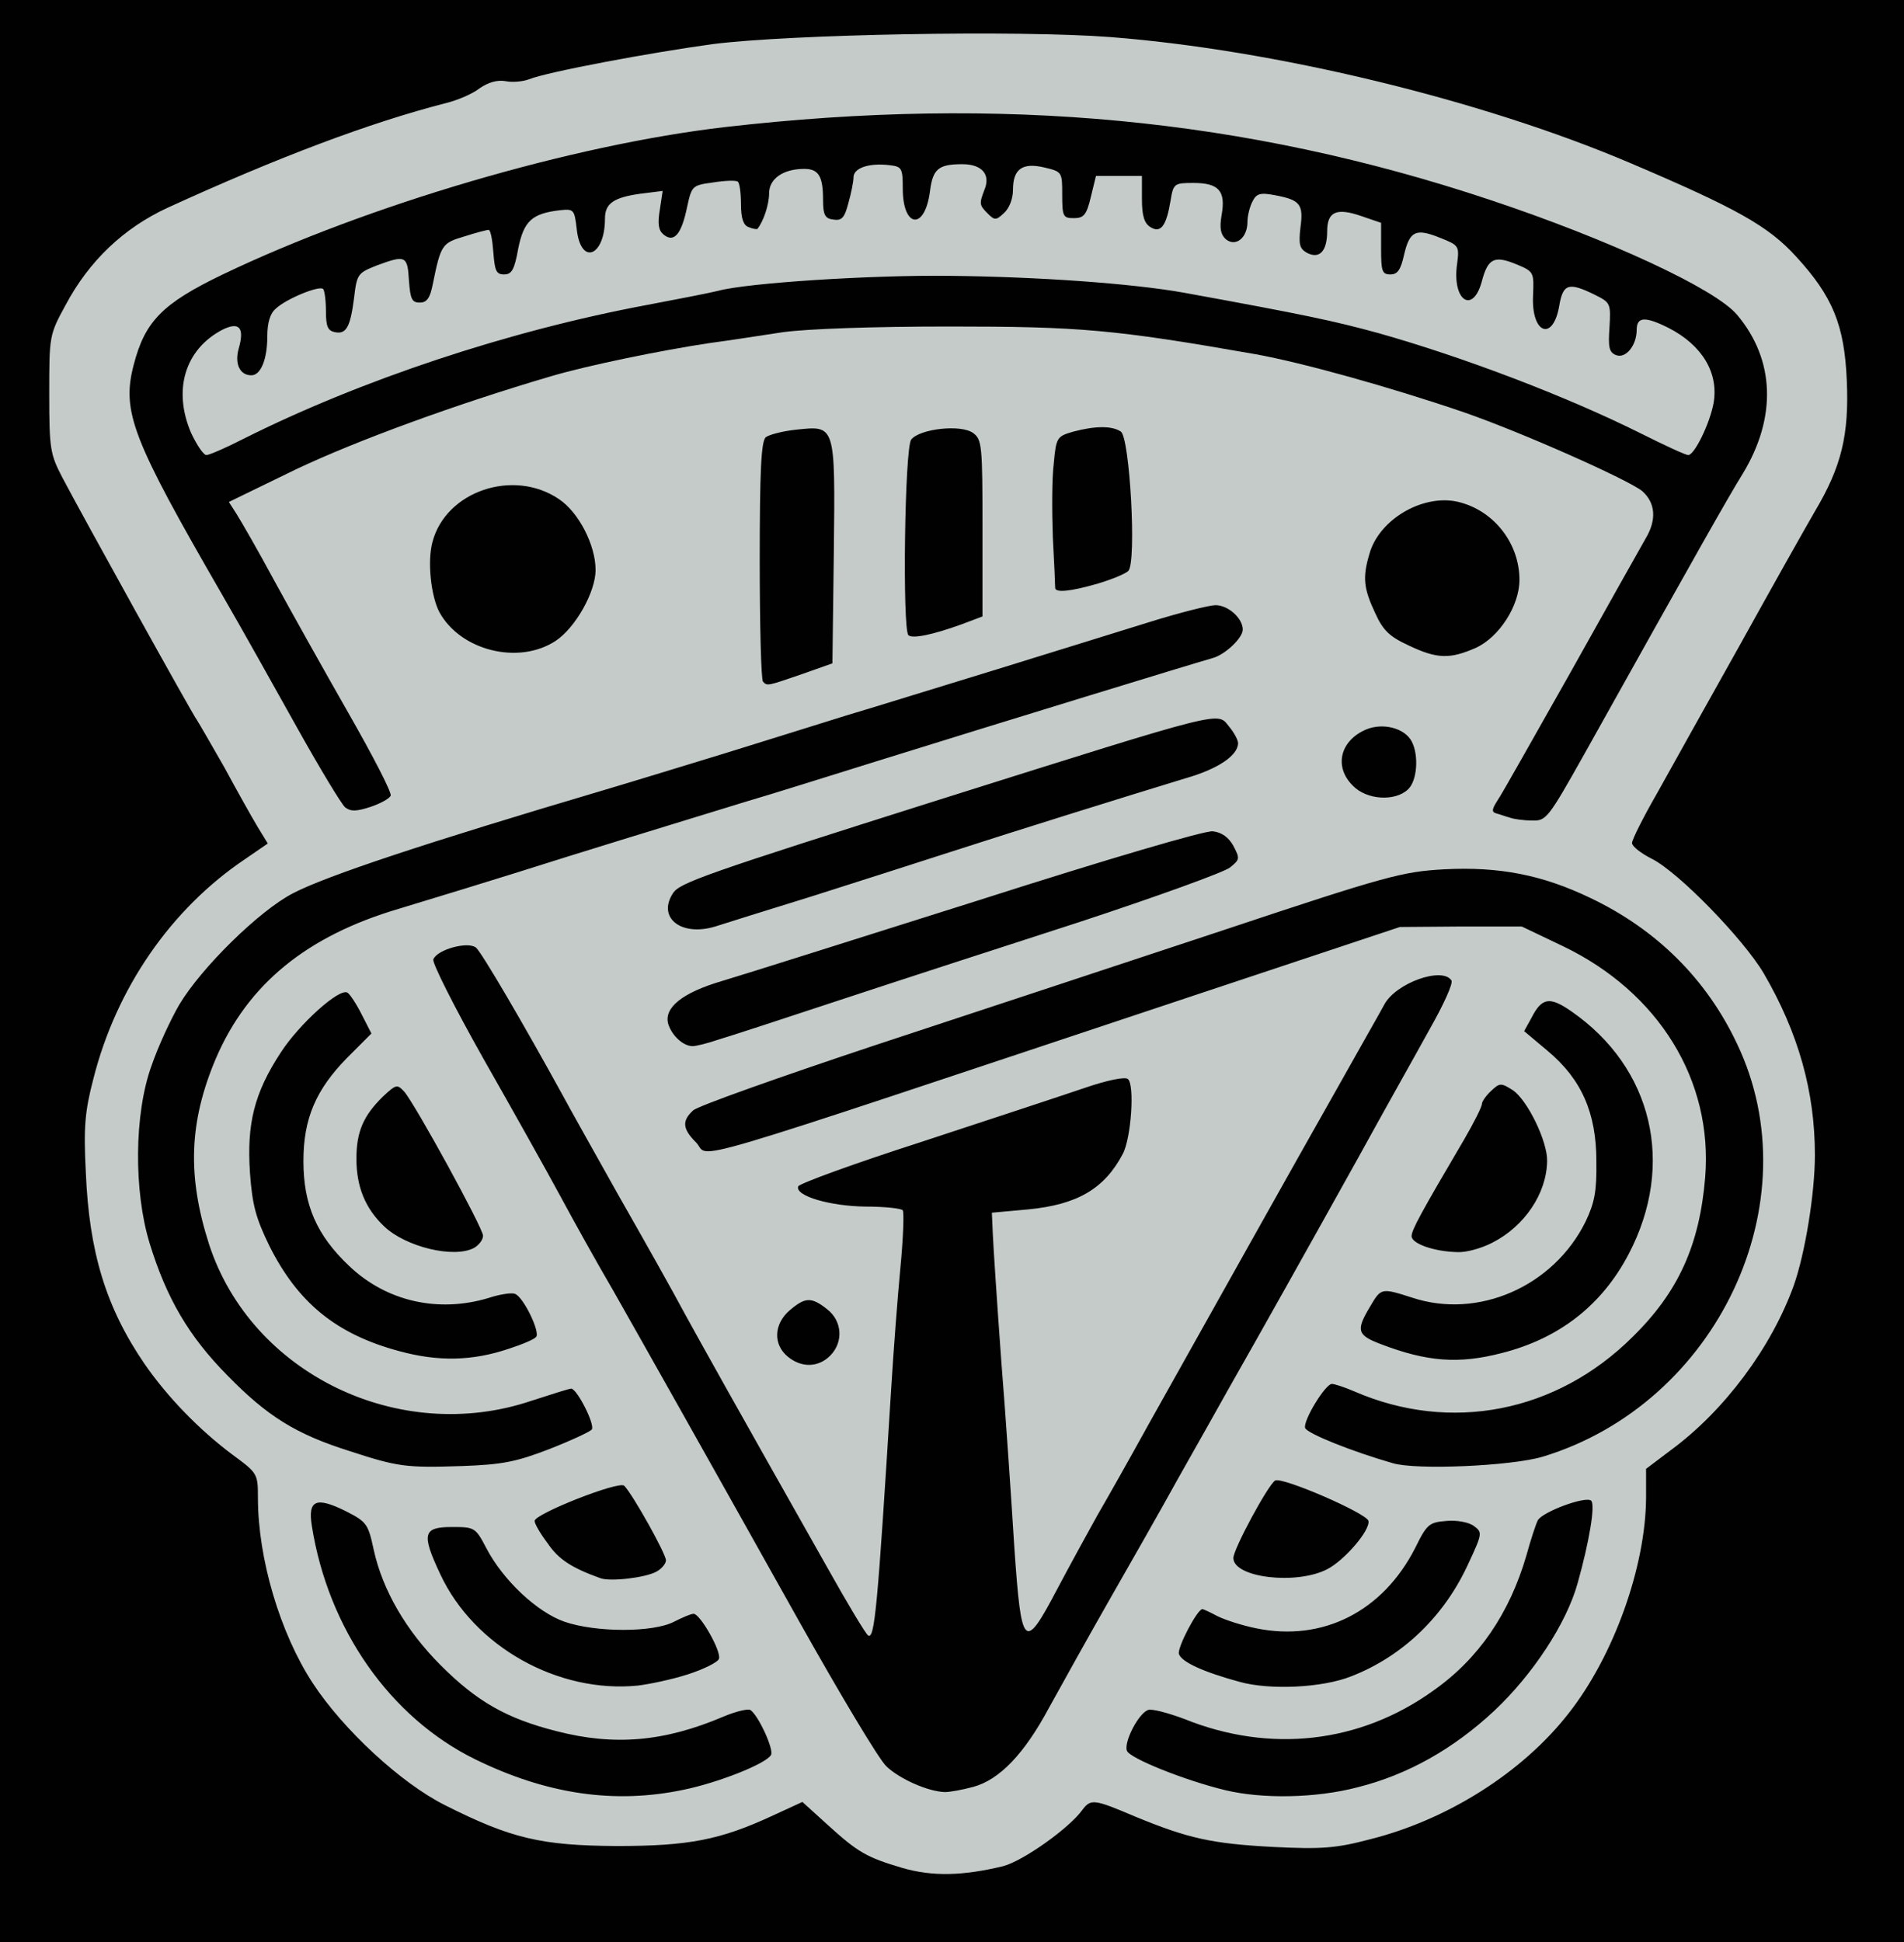
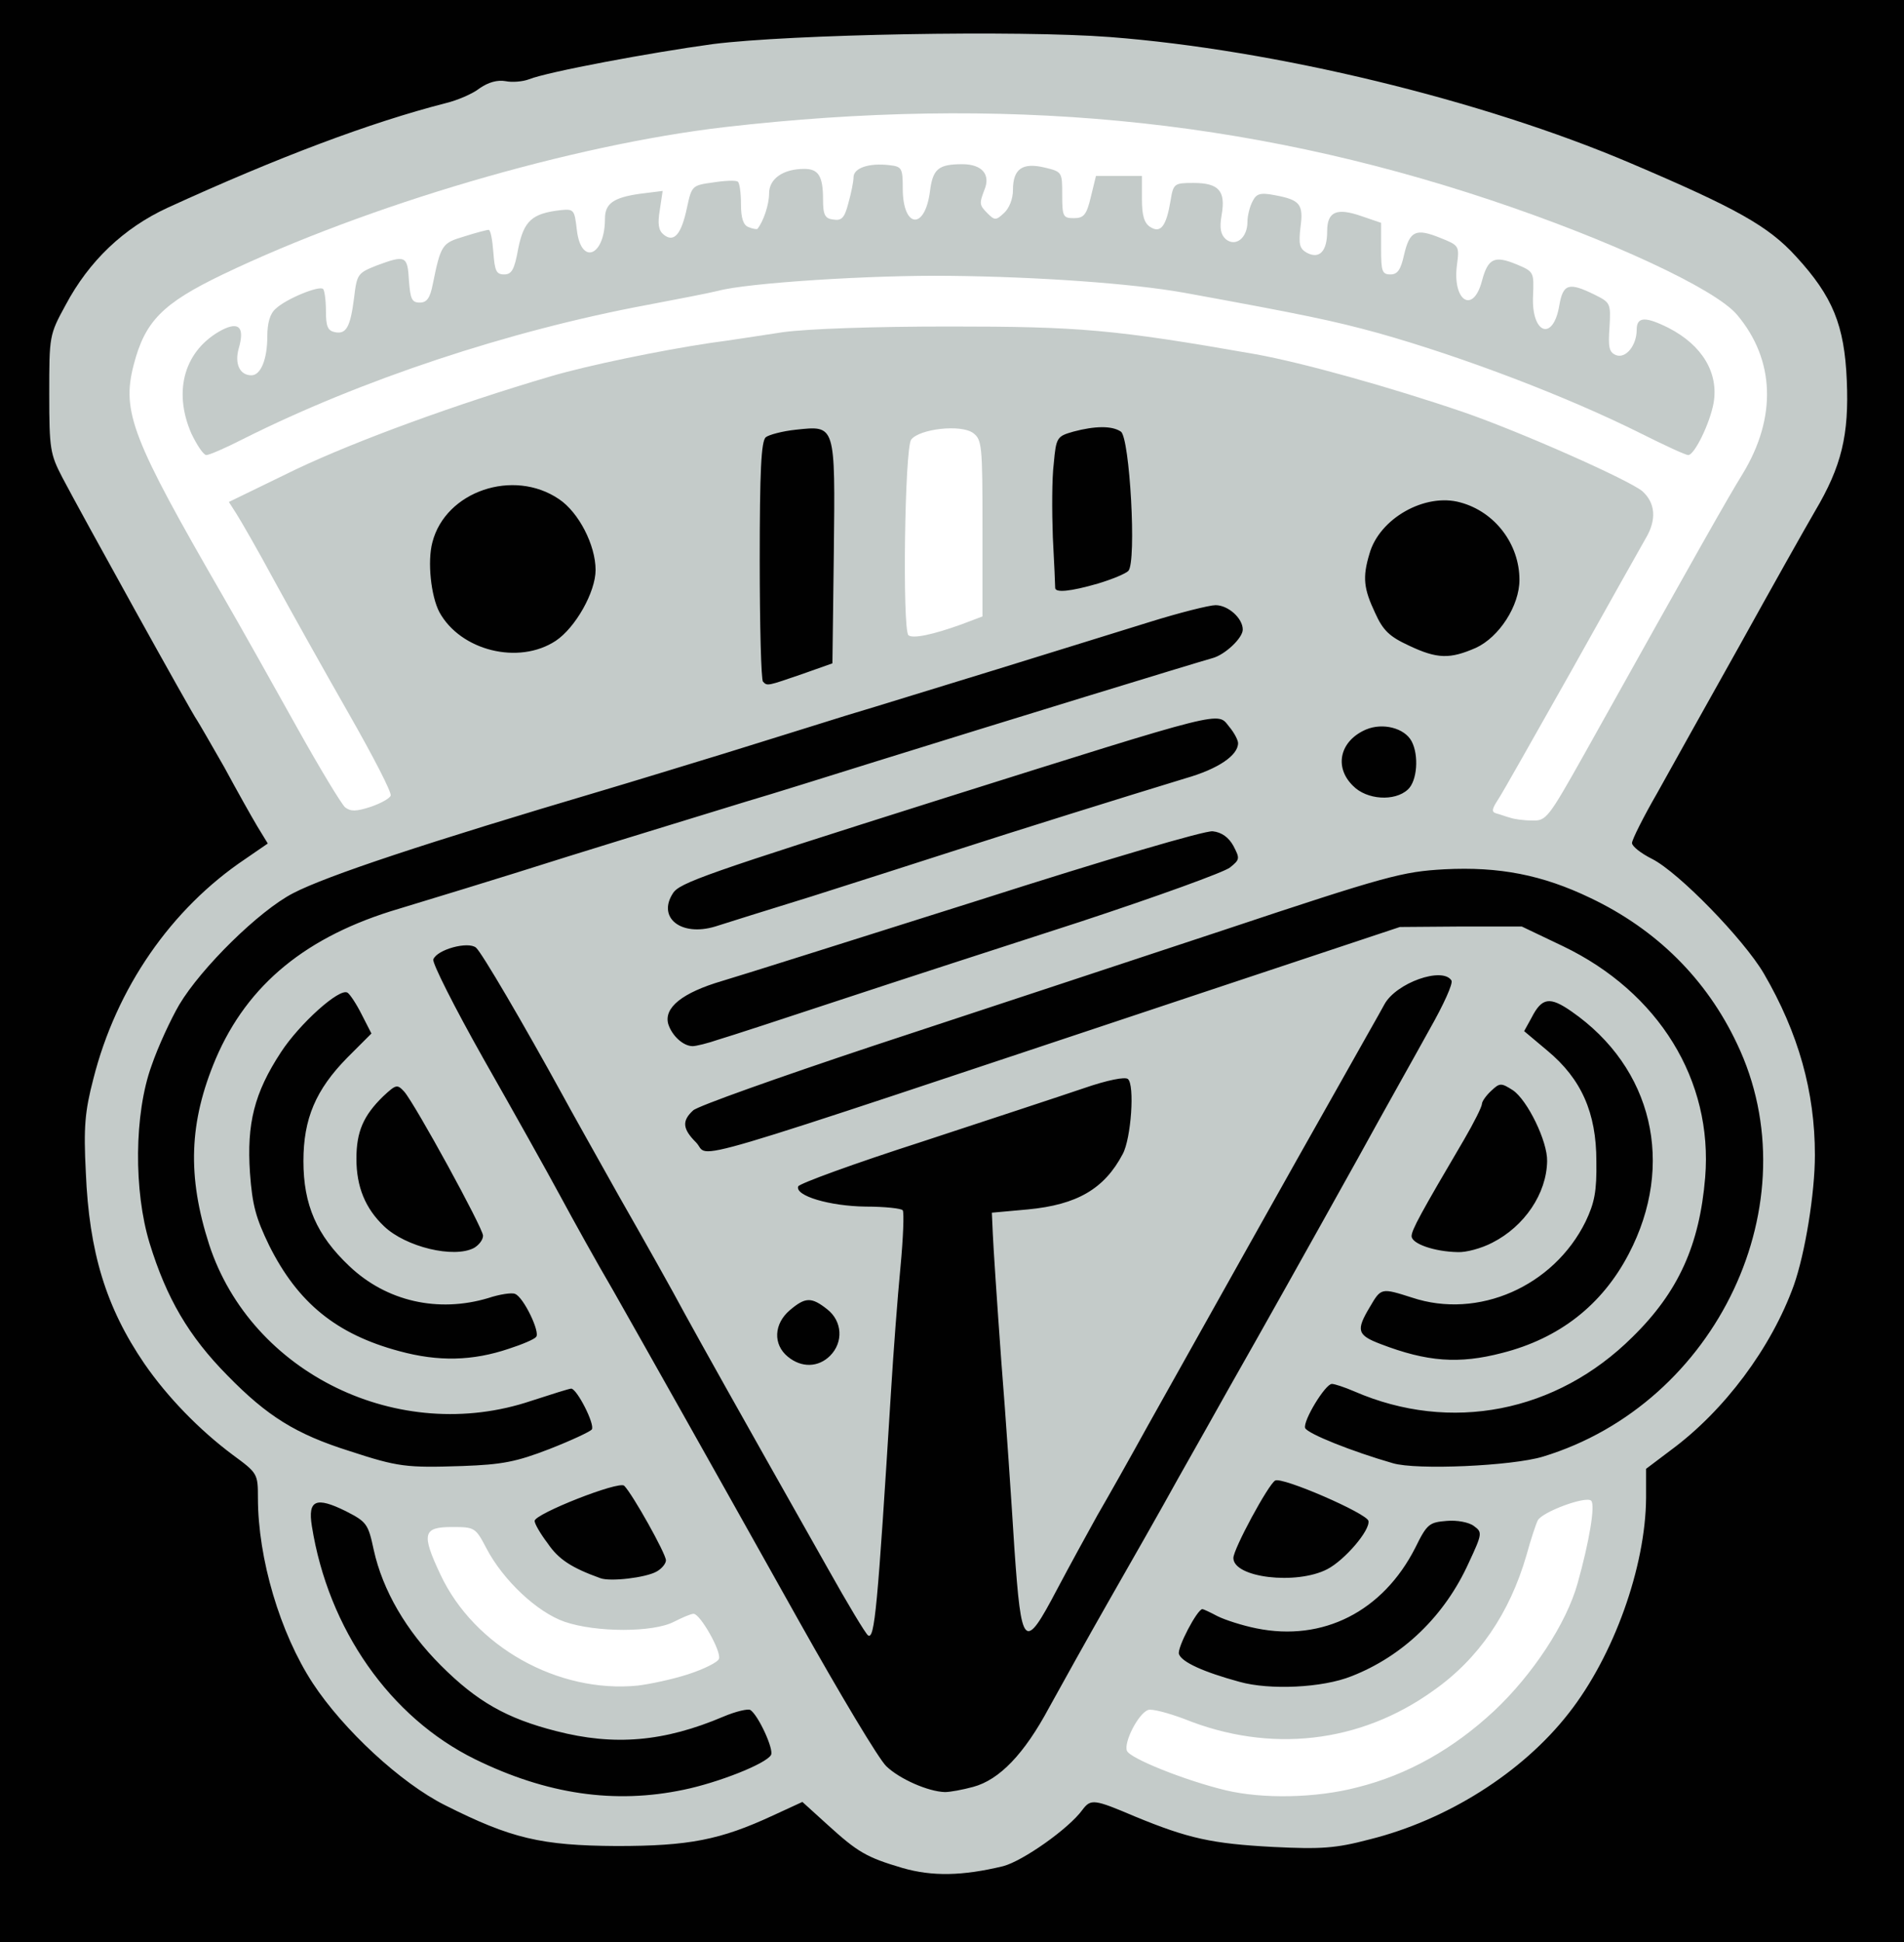
<svg xmlns="http://www.w3.org/2000/svg" version="1.0" width="203px" height="207px" viewBox="0 0 203 207" preserveAspectRatio="xMidYMid meet">
  <g fill="#010101">
    <path d="M0 103.50 l0 -103.50 101.50 0 101.50 0 0 103.50 0 103.50 -101.50 0 -101.50 0 0 -103.50z m105.70 93.80 c2.25 -0.70 6.75 -3.90 8.20 -5.90 1 -1.40 4.30 -1.15 8.60 0.70 5.20 2.15 8.05 2.85 13.25 3.20 3.65 0.30 5.30 0.15 8.75 -0.75 8.25 -2.05 16.30 -7.10 21.25 -13.45 4.80 -6.10 8.20 -15.60 8.25 -22.95 l0 -3.10 2.65 -2 c5.70 -4.20 10.70 -10.90 13.10 -17.55 1 -2.90 2.25 -9.65 2.25 -12.40 0 -5.25 -2.10 -12.05 -5.45 -17.85 -2.15 -3.65 -9.05 -10.75 -11.90 -12.20 -2 -1 -2.15 -1.20 -2.15 -3.20 0 -1.65 0.60 -3.20 2.70 -6.85 1.45 -2.60 5.40 -9.70 8.80 -15.75 3.35 -6.05 6.95 -12.45 8 -14.25 6.75 -11.50 3.20 -23.15 -8.95 -29.25 -19.35 -9.65 -44.40 -16.60 -66.20 -18.30 -9.55 -0.75 -31 -0.30 -39.35 0.80 -6.75 0.85 -17.60 2.90 -19.75 3.75 -0.70 0.25 -2.05 0.50 -3 0.50 -0.95 0 -1.85 0.20 -2 0.50 -0.15 0.25 -1.60 0.85 -3.15 1.30 -10.70 3 -18.35 5.90 -30.25 11.35 -4.65 2.15 -8.35 5.65 -10.85 10.35 -1.65 3.05 -1.75 3.50 -1.75 8 0.05 4 0.20 5.10 1.20 7 1.90 3.60 11.40 20.80 14.70 26.50 1.65 2.90 3.95 6.95 5.15 9.05 2.95 5.10 2.95 6.40 -0.15 8.50 -10.60 7.10 -17.75 20.50 -17 31.95 0.70 11.70 6.10 21.45 15.65 28.55 2.65 1.95 2.70 2 2.70 4.60 0 6.45 2.35 14.40 5.85 19.75 3.25 4.95 9.40 10.65 14.10 13 6.55 3.30 10.40 4.30 16.80 4.30 6.10 0.05 9.90 -0.75 15.20 -3.20 4.45 -2.10 5.50 -2 8.75 0.95 3.05 2.75 4.15 3.45 7.05 4.35 2.70 0.85 6.10 0.85 8.95 0z" />
    <path d="M57 192 c-2.05 -0.55 -5.60 -1.90 -7.85 -3 -9.80 -4.85 -17.15 -16.10 -17.35 -26.75 l-0.05 -3.50 2.25 -0.15 c1.60 -0.10 2.90 0.20 4.50 1 2.05 1.05 2.25 1.35 2.85 4.10 0.95 4.25 3.45 8.60 7.15 12.35 3.85 3.90 8 6.10 13.80 7.30 3.75 0.80 4.20 0.80 7.60 -0.05 2 -0.50 4.65 -1.30 5.90 -1.85 1.30 -0.60 3 -0.95 4.10 -0.85 1.55 0.15 2 0.45 2.95 2.15 0.80 1.35 1.10 2.65 1.05 4 -0.15 1.90 -0.30 2.05 -3 3.35 -6.05 2.95 -16.55 3.80 -23.90 1.90z" />
-     <path d="M128.25 192 c-1.90 -0.50 -4.85 -1.45 -6.50 -2.10 -3 -1.20 -3 -1.20 -3.15 -3.45 -0.20 -2.65 1.05 -5.35 2.75 -5.75 1.60 -0.40 3.80 0 8.15 1.60 13.45 4.85 28.25 -3.95 32.15 -19.20 0.35 -1.40 0.85 -2.80 1.15 -3 1 -0.90 5.25 -2.15 6.80 -2 l1.65 0.15 -0.10 3.50 c-0.35 13.80 -11 26.70 -24.95 30.25 -5.05 1.30 -13.05 1.30 -17.95 0z" />
    <path d="M96.30 191.75 c-1.05 -0.35 -2.55 -1.25 -3.30 -2 -0.80 -0.75 -4.95 -7.70 -9.30 -15.45 -10.50 -18.75 -16.25 -28.95 -19.85 -35.30 -1.70 -2.90 -4.20 -7.40 -5.60 -10 -1.40 -2.60 -5.05 -9.20 -8.15 -14.60 -4.60 -8.10 -5.60 -10.25 -5.60 -11.90 0 -1.85 0.15 -2.10 1.75 -2.80 2.40 -1 5.40 -0.90 6.35 0.20 0.65 0.75 5.35 8.85 8.90 15.35 0.75 1.40 3.45 6.20 6 10.75 2.60 4.55 5.75 10.15 7 12.50 1.30 2.35 4.35 7.85 6.85 12.25 2.45 4.40 5.85 10.35 7.45 13.25 l2.95 5.25 0.35 -3 c0.15 -1.65 0.55 -7.25 0.90 -12.50 0.30 -5.20 0.75 -11.55 1 -14.10 0.30 -2.50 0.50 -5.60 0.50 -6.80 l0 -2.25 -3.85 -0.35 c-2.15 -0.20 -4.65 -0.65 -5.50 -1.05 -1.50 -0.60 -1.65 -0.85 -1.65 -2.70 0 -1.20 0.25 -2.10 0.65 -2.25 0.30 -0.10 8.20 -2.65 17.50 -5.70 9.30 -3.05 17.55 -5.55 18.30 -5.55 2.30 0 2.65 0.90 2.25 5.85 -0.35 4.65 -0.85 6.10 -2.95 8.25 -2 2.15 -4.05 2.95 -8.05 3.25 -3.65 0.30 -3.70 0.30 -3.70 1.65 0 1.35 1 15.60 2 28 0.25 3.45 0.50 7.05 0.50 8 l0.05 1.75 1 -1.75 c0.55 -0.95 2.05 -3.65 3.40 -6 8.10 -14.50 20.65 -36.95 26.50 -47.30 2.35 -4.20 4.70 -8.30 5.15 -9.15 1.15 -2.10 3.70 -3.15 7.30 -2.95 l2.85 0.15 0.15 1.90 c0.15 1.55 -0.35 2.80 -2.45 6.50 -1.45 2.55 -4.90 8.75 -7.70 13.85 -5.15 9.25 -10.25 18.35 -13.75 24.50 -1 1.80 -3.40 6.05 -5.35 9.50 -1.90 3.45 -5.30 9.40 -7.50 13.25 -2.20 3.85 -5 8.90 -6.30 11.25 -3.70 6.90 -6.70 9 -12.60 9 -1.35 -0.05 -3.35 -0.35 -4.45 -0.75z" />
-     <path d="M61.50 181.05 c-9.10 -1.30 -17.85 -10.05 -17.40 -17.40 l0.15 -2.40 3.95 0 3.95 0 1.20 2.25 c1.85 3.50 5.45 6.85 8.35 7.85 3.15 1.05 6.65 1 8.70 -0.05 0.85 -0.45 2.45 -0.80 3.55 -0.80 1.85 0 2.10 0.20 3.30 2.15 1.25 2.15 1.60 4.55 0.85 5.70 -1.25 1.95 -10.85 3.50 -16.60 2.70z" />
    <path d="M130.50 180.75 c-1.50 -0.45 -3.55 -1.20 -4.50 -1.65 -1.55 -0.75 -1.75 -1.10 -1.90 -2.95 -0.10 -1.55 0.15 -2.60 1.15 -4.10 1.10 -1.80 1.50 -2.05 3.15 -2.05 1.05 0 2.10 0.20 2.40 0.50 0.25 0.25 1.85 0.80 3.55 1.25 3.55 0.90 5.35 0.60 8.80 -1.40 2.85 -1.70 4.60 -3.65 6.25 -6.90 l1.35 -2.70 3.35 -0.15 c1.85 -0.10 3.85 0.10 4.40 0.40 1.45 0.75 1.30 3.40 -0.40 7.15 -2.60 5.60 -7.05 9.85 -12.60 12.05 -3.15 1.25 -11.35 1.55 -15 0.55z" />
    <path d="M62.50 169.70 c-4.70 -1.70 -7 -4.20 -7 -7.60 l0 -1.95 4.45 -1.85 c3.10 -1.30 5.05 -1.80 6.35 -1.70 1.75 0.15 2 0.40 4.05 3.80 2.60 4.40 2.95 7.65 1.05 8.65 -1.20 0.65 -7.65 1.10 -8.90 0.65z" />
    <path d="M132.40 169.20 l-2.40 -0.75 0.05 -2.60 c0 -2.15 0.40 -3.25 2.15 -6.10 1.90 -3.15 2.25 -3.50 3.80 -3.65 1.10 -0.05 3.50 0.60 6.50 1.80 l4.75 1.90 0.15 2.40 c0.15 2.20 0 2.50 -2 4.55 -3.25 3.20 -7.75 4.05 -13 2.45z" />
    <path d="M41.25 157.70 c-2.80 -0.45 -9.50 -2.80 -12.15 -4.30 -3.70 -2.10 -9.70 -8.40 -11.80 -12.40 -3.20 -6.10 -4 -9.85 -4 -18 0 -6.55 0.15 -7.60 1.30 -10.90 0.75 -2.05 2.10 -4.95 3 -6.50 2.35 -3.95 8.55 -10.05 12.15 -11.90 3.55 -1.85 14.25 -5.40 33 -10.95 3.05 -0.90 8.90 -2.70 13 -3.95 4.15 -1.30 10 -3.10 13 -4.05 3.05 -0.90 10.25 -3.15 16 -4.90 5.80 -1.80 13.10 -4.05 16.30 -5.05 6.70 -2.05 10.80 -2.35 12.10 -0.90 1.30 1.45 1.15 5.15 -0.25 6.45 -0.65 0.55 -1.60 1.15 -2.15 1.30 -1.80 0.50 -22.20 6.75 -36 11.05 -4.65 1.45 -10.85 3.40 -13.75 4.25 -2.90 0.90 -11.45 3.50 -19 5.85 -7.55 2.40 -15.65 4.85 -17.95 5.55 -5 1.45 -7.85 2.85 -11.40 5.50 -6.80 5.10 -11.35 15.15 -10.15 22.40 2.70 16.10 18.30 26.35 32.80 21.50 2.05 -0.70 4.55 -1.25 5.60 -1.25 1.65 0 2 0.25 3 2 1.10 1.95 1.40 4.25 0.70 5.30 -0.20 0.30 -2.25 1.30 -4.60 2.20 -3.90 1.50 -4.80 1.65 -10.75 1.75 -3.55 0.10 -7.15 0.05 -8 -0.05z" />
    <path d="M145.75 157.05 c-1.65 -0.50 -4.10 -1.35 -5.50 -1.85 -2.40 -0.95 -2.50 -1.05 -2.65 -3.05 -0.10 -1.55 0.15 -2.60 1.15 -4.10 1.15 -1.85 1.45 -2.05 3.25 -2.05 1.15 0 2.85 0.35 3.90 0.80 5.25 2.25 9.50 2.70 14.35 1.45 12.90 -3.40 22.20 -16.90 19.55 -28.45 -1.15 -4.85 -3 -8.10 -6.85 -11.95 -2.60 -2.60 -4.40 -3.85 -7.80 -5.50 -4.25 -2 -4.55 -2.10 -9.40 -2.05 l-5 0 -21.50 7.15 c-45.60 15.20 -49.85 16.55 -52.50 16.85 -2.40 0.30 -2.80 0.20 -3.95 -0.95 -1.60 -1.60 -1.85 -5.20 -0.40 -6.50 0.45 -0.45 9.05 -3.50 19.10 -6.85 10.05 -3.30 26.80 -8.85 37.25 -12.35 l19 -6.30 6.25 -0.20 c7.50 -0.30 11.65 0.45 17.05 3.05 7.05 3.35 12.40 8.65 15.65 15.55 3.80 8 3.75 20.35 -0.10 28.85 -3.95 8.60 -11.65 15.40 -20.60 18.15 -4.30 1.35 -16.35 1.50 -20.25 0.30z" />
    <path d="M82.45 146.05 c-1 -0.80 -1.20 -1.40 -1.20 -3.80 0 -2.50 0.15 -3 1.40 -4.05 1.85 -1.55 5.15 -1.65 7.05 -0.15 1.15 0.90 1.30 1.40 1.30 4 0 3.95 -0.95 4.95 -4.70 4.95 -1.90 0 -3.05 -0.30 -3.85 -0.95z" />
    <path d="M41.05 145.50 c-6.70 -1.80 -10.80 -5.15 -13.90 -11.35 -1.65 -3.35 -1.80 -4 -2.05 -9.30 -0.15 -4.30 -0.05 -6.30 0.55 -8.40 1.85 -6.25 7.70 -12.65 11.30 -12.35 1.50 0.10 1.95 0.50 2.90 2.15 1.85 3.25 1.55 5.15 -1.15 7.75 -6.25 6.05 -6.20 13.65 0.15 19.60 1.85 1.70 3.35 2.60 5.45 3.20 2.80 0.80 3.15 0.80 6.50 -0.05 2 -0.50 4.15 -0.75 4.90 -0.55 1.70 0.40 3.40 3.70 3.20 6.20 -0.15 1.70 -0.30 1.85 -2.90 2.75 -4.05 1.45 -10.35 1.60 -14.95 0.35z" />
    <path d="M149.60 146 c-0.90 -0.20 -2.65 -0.75 -3.90 -1.25 -2.15 -0.80 -2.20 -0.90 -2.20 -3 0 -1.35 0.40 -2.90 1.05 -3.95 0.95 -1.60 1.25 -1.80 3.10 -1.80 1.15 0 3.10 0.35 4.35 0.80 6.20 2.15 14.50 -3.15 16.45 -10.60 1.05 -4 -1.05 -9.45 -4.95 -12.70 -2.85 -2.40 -3.20 -4.05 -1.50 -6.85 0.85 -1.45 1.25 -1.65 3.20 -1.65 1.85 0 2.65 0.35 4.80 2.05 4.80 3.80 7.25 8.35 7.80 14.55 0.80 9.35 -3.80 18.45 -11.35 22.40 -4.15 2.15 -12.15 3.10 -16.85 2z" />
    <path d="M43.05 134.25 c-2.50 -0.80 -4.65 -2.65 -5.80 -5 -0.90 -1.95 -1.05 -9.25 -0.20 -10.90 1.20 -2.35 3.60 -4.35 5.20 -4.35 2.05 0 2.35 0.40 6.95 8.60 3.15 5.70 3.80 7.25 3.80 9.10 0 1.75 -0.25 2.40 -0.95 2.80 -1.35 0.70 -6.35 0.55 -9 -0.25z" />
    <path d="M150.65 134.45 c-1.55 -0.45 -1.65 -0.65 -1.65 -2.70 0 -2.20 0.15 -2.55 5.60 -11.80 1.05 -1.80 1.90 -3.50 1.90 -3.80 0 -1.95 4.30 -2.85 6.45 -1.35 1.90 1.35 3.55 5.50 3.50 8.95 -0.05 4.95 -1.90 8.20 -5.85 10.20 -2.25 1.15 -6.95 1.35 -9.95 0.50z" />
    <path d="M70.80 112.35 c-0.60 -0.45 -1 -1.55 -1.20 -3.25 -0.20 -2.20 -0.05 -2.70 1 -3.75 0.65 -0.65 2.80 -1.65 4.90 -2.30 2.05 -0.60 14.30 -4.45 27.25 -8.60 18.95 -6 24.05 -7.45 26.35 -7.45 3.40 0 4.40 1 4.40 4.35 0 1.65 -0.25 2.30 -1.10 2.85 -1.15 0.75 -8.55 3.25 -37.15 12.50 -8.25 2.70 -15.95 5.20 -17.15 5.60 -2.70 0.90 -6.15 0.90 -7.30 0.05z" />
    <path d="M71.45 100.45 c-1.40 -0.50 -1.95 -1.65 -1.95 -4.20 0 -2.95 0.90 -3.50 10.90 -6.70 14.15 -4.50 33.70 -10.70 44.85 -14.10 0.80 -0.25 2.65 -0.45 4.10 -0.45 3.10 0 4.15 1.05 4.15 4.25 0 2.80 -1.20 3.90 -5.60 5.20 -6.35 1.95 -17.90 5.55 -24.90 7.80 -17.35 5.65 -27.65 8.75 -28.90 8.70 -0.75 0 -1.95 -0.25 -2.65 -0.50z" />
-     <path d="M159 88.55 c-2 -0.55 -1.95 -2.95 0.15 -6.45 0.95 -1.55 4.05 -7 6.85 -12.10 2.80 -5.10 5.90 -10.55 6.85 -12.15 1.75 -2.85 1.75 -2.95 0.85 -3.85 -1.40 -1.30 -12.35 -6.20 -19.10 -8.55 -7.90 -2.70 -17.25 -5.30 -22.25 -6.20 -14.60 -2.55 -18.95 -2.95 -31.10 -2.95 -7.05 0 -13.75 0.25 -16.25 0.65 -2.35 0.30 -5.80 0.85 -7.75 1.10 -9.65 1.40 -15.15 2.80 -28.65 7.25 -6.35 2.10 -19.95 7.85 -20.95 8.90 -0.25 0.20 4.20 8.40 10.95 20.15 4.65 8.15 5.55 10.50 4.50 11.90 -1.25 1.80 -6.90 2.40 -8.20 0.90 -0.40 -0.50 -2.75 -4.50 -5.20 -8.90 -2.40 -4.40 -6.15 -11.05 -8.30 -14.75 -9.10 -15.70 -10.35 -19.45 -8.70 -25.90 1.25 -4.85 3.05 -6.75 9.55 -9.85 12.75 -6.10 27.75 -10.95 44 -14.15 15.80 -3.15 39.75 -3.95 57.95 -1.90 19 2.15 40.35 8.30 56.35 16.35 6.85 3.40 8.85 6.05 9.30 12.15 0.35 4.60 -0.45 8.35 -2.55 11.80 -1.55 2.50 -4.75 8.15 -16.90 29.90 l-4 7.10 -3.05 -0.05 c-1.70 -0.05 -3.65 -0.20 -4.35 -0.40z m-133.60 -43.75 c11.35 -5.75 27.85 -11.15 42.10 -13.80 3.15 -0.60 6.55 -1.25 7.55 -1.50 3.25 -0.90 16.55 -1.70 25.95 -1.65 10.45 0.10 20.85 0.80 26.75 1.85 12.90 2.35 15.95 3 20.70 4.30 8.60 2.40 20.15 6.80 27 10.20 1.95 1 3.65 1.80 3.75 1.80 0.55 0 1.80 -3 1.80 -4.30 0 -1.25 -3.25 -5.20 -4.35 -5.20 -0.25 0 -0.70 0.70 -1 1.55 -0.55 1.45 -0.70 1.50 -3 1.35 l-2.40 -0.15 -0.25 -3 c-0.20 -2.30 -0.45 -3.05 -1.10 -3.15 -0.60 -0.10 -1 0.30 -1.30 1.50 -0.35 1.50 -0.60 1.65 -2.55 1.80 -3 0.20 -3.75 -0.55 -3.40 -3.50 0.25 -2 0.15 -2.45 -0.65 -2.90 -0.85 -0.45 -1 -0.25 -1.50 1.50 -0.55 1.95 -0.60 2 -2.75 2 -2.60 0 -3.25 -0.80 -3.25 -3.95 0 -1.40 -0.25 -2.15 -0.85 -2.50 -0.75 -0.40 -0.95 -0.15 -1.40 1.60 l-0.50 2.10 -2.50 0 -2.50 0 -0.15 -2.75 c-0.10 -1.50 -0.45 -2.90 -0.75 -3.10 -1.25 -0.80 -1.85 -0.40 -1.85 1.25 0 2.05 -0.75 2.85 -2.65 2.85 -2.60 0 -3.35 -0.75 -3.35 -3.55 0 -1.80 -0.20 -2.55 -0.80 -2.80 -0.95 -0.35 -1.70 0.65 -1.70 2.35 0 1.80 -0.90 2.50 -3.05 2.50 -2.30 0 -2.85 -0.65 -3.05 -3.75 -0.10 -1.90 -0.35 -2.55 -1 -2.65 -0.60 -0.10 -0.90 0.15 -0.90 0.80 0 0.50 -0.25 1.65 -0.55 2.55 -0.50 1.40 -0.75 1.55 -2.65 1.55 -2.70 0 -3.30 -0.65 -3.30 -3.65 0 -2 -0.15 -2.40 -0.85 -2.25 -0.50 0.10 -1 1 -1.35 2.40 l-0.55 2.25 -2.75 0 -2.75 0 -0.15 -2.65 c-0.15 -2.20 -0.30 -2.65 -1 -2.50 -0.55 0.10 -0.90 0.75 -1 1.90 -0.25 2.30 -1.40 3.50 -3.40 3.50 -2.25 0 -3.20 -1.10 -3.20 -3.80 0 -1.20 -0.15 -2.20 -0.35 -2.20 -1 0.05 -1.70 1 -2 2.80 -0.40 2.65 -0.95 3.20 -3.10 3.20 -2.45 0 -3.05 -0.70 -3.05 -3.60 0 -1.30 -0.10 -2.40 -0.20 -2.40 -0.85 0 -1.80 0.75 -1.80 1.45 0 0.45 -0.25 1.65 -0.55 2.70 l-0.50 1.90 -2.60 -0.15 -2.60 -0.15 -0.15 -2.35 c-0.10 -1.35 -0.35 -2.40 -0.60 -2.40 -1.25 0 -2 0.75 -2 2.05 0 2.55 -0.95 3.95 -2.80 3.95 -2.75 0 -3.20 -0.40 -3.20 -2.85 0 -2 -0.10 -2.20 -1.10 -2.05 -0.90 0.10 -1.25 0.65 -1.65 2.40 -0.70 3.10 -1.05 3.50 -3.20 3.50 -2.30 0 -3.05 -0.70 -3.05 -2.90 0 -1.30 -0.20 -1.65 -0.80 -1.50 -1 0.20 -1.45 1 -2.05 3.65 l-0.40 2 -2.50 0 -2.50 0 -0.25 -2.10 c-0.25 -2.05 -0.30 -2.10 -1.45 -1.50 -0.95 0.45 -1.35 1.25 -1.75 3.35 l-0.55 2.75 -2.50 0 -2.50 0 -0.15 -1.90 c-0.15 -1.65 -0.30 -1.90 -1.25 -1.75 -1.10 0.15 -1.40 0.80 -2.20 4.65 l-0.40 2 -2.50 0 -2.50 0 -0.15 -1.85 c-0.15 -1.85 -0.75 -2.30 -1.90 -1.50 -0.30 0.20 -0.75 1.35 -0.95 2.60 -0.60 4.15 -0.55 4.05 -3.40 3.90 l-2.60 -0.15 -0.25 -1.90 -0.25 -1.95 -1.35 1.10 c-1.15 0.90 -1.40 1.45 -1.40 3.30 0 3.35 -0.65 4.20 -3.15 4.20 -2.45 0 -3.35 -0.65 -3.35 -2.45 0 -1.15 -0.05 -1.15 -0.95 -0.35 -1.40 1.30 -1.75 3.40 -0.85 5.50 0.40 1 0.90 1.80 1.05 1.80 0.15 0 1.35 -0.55 2.65 -1.20z" />
    <path d="M142.75 85.25 c-1 -0.95 -1.25 -1.70 -1.25 -3.85 0 -1.60 0.30 -3.10 0.75 -3.75 1.65 -2.35 7.20 -2.70 9.30 -0.60 0.75 0.75 0.95 1.65 0.95 4.35 0 4.50 -0.60 5.10 -5.20 5.10 -2.90 0 -3.50 -0.15 -4.55 -1.25z" />
    <path d="M79.85 74.15 c-0.20 -0.15 -0.35 -6.65 -0.35 -14.40 0 -11.40 0.15 -14.25 0.70 -14.70 0.35 -0.30 2.45 -0.70 4.65 -0.90 6 -0.45 5.70 -1.25 5.55 14.75 l-0.15 13.30 -3.25 1.15 c-3.20 1.10 -6.50 1.50 -7.15 0.80z" />
    <path d="M50.55 70.80 c-4 -1.35 -5.75 -3.75 -6.30 -8.80 -0.85 -8.25 3.40 -12.60 11.60 -11.85 3.95 0.40 5.80 1.35 7.55 3.95 1.15 1.75 1.40 2.70 1.50 6.10 0.20 3.90 0.15 4.15 -1.50 6.55 -0.90 1.35 -2.30 2.85 -3.15 3.30 -2.10 1.25 -7 1.60 -9.70 0.75z" />
    <path d="M148.70 70.30 c-2.05 -0.95 -2.75 -1.60 -3.60 -3.50 -1.20 -2.50 -1.45 -6.35 -0.60 -9.40 1.45 -5.15 10.15 -7.60 15.05 -4.25 2.95 2 3.70 3.50 3.90 7.90 0.15 3.55 0 4.15 -1.20 6.25 -2.45 4.15 -8.30 5.45 -13.55 3z" />
-     <path d="M95.35 69.15 c-0.20 -0.15 -0.35 -5.40 -0.35 -11.65 0 -8.45 0.15 -11.55 0.65 -12.20 0.50 -0.65 1.60 -0.95 4.60 -1.15 6.25 -0.40 6 -0.95 6 12.20 l0 10.90 -3.25 1.10 c-3.15 1.10 -7 1.50 -7.65 0.80z" />
    <path d="M110.95 64.15 c-0.30 -1.55 -0.40 -12.60 -0.15 -15.50 l0.30 -3.65 1.80 -0.50 c2.75 -0.75 7.40 -0.65 8.25 0.20 0.95 1 1.60 16.75 0.70 17.65 -1.50 1.45 -10.70 2.95 -10.90 1.80z" />
  </g>
  <g fill="#c4cbc9">
    <path d="M96.25 199.10 c-3.90 -1.15 -4.80 -1.70 -8 -4.60 l-2.70 -2.45 -3.15 1.45 c-5.60 2.60 -8.95 3.25 -16.65 3.25 -8.05 -0.05 -11.25 -0.80 -18.30 -4.35 -4.70 -2.35 -10.85 -8.05 -14.10 -13 -3.50 -5.35 -5.85 -13.30 -5.85 -19.75 0 -2.60 -0.05 -2.65 -2.70 -4.60 -3.55 -2.65 -6.95 -6.15 -9.40 -9.70 -4.10 -6 -5.90 -11.90 -6.25 -20.40 -0.25 -4.80 -0.10 -6.50 0.80 -9.95 2.45 -9.70 8.30 -18.15 16.20 -23.45 l2.40 -1.65 -1.10 -1.80 c-0.60 -1 -2.20 -3.85 -3.55 -6.35 -1.40 -2.45 -2.70 -4.70 -2.90 -5 -0.45 -0.55 -12.25 -21.85 -14.35 -25.85 -1.30 -2.50 -1.40 -3.05 -1.40 -8.90 0 -6.20 0 -6.30 1.75 -9.50 2.50 -4.70 6.20 -8.20 10.85 -10.35 11.80 -5.40 21.65 -9.10 29.65 -11.15 1.25 -0.30 2.90 -1 3.65 -1.60 0.95 -0.65 1.90 -0.90 2.75 -0.75 0.70 0.15 1.85 0.05 2.50 -0.20 2 -0.80 13 -2.85 19.60 -3.75 8.30 -1.05 32.55 -1.50 42.35 -0.75 17.55 1.35 39.65 6.70 55.40 13.40 11.40 4.85 14.80 6.75 17.75 10 3.90 4.25 5.15 7.30 5.40 13.20 0.25 5.80 -0.55 9.15 -3.40 13.95 -1.05 1.80 -4.65 8.20 -8 14.25 -3.40 6.05 -7.35 13.15 -8.80 15.75 -1.50 2.60 -2.70 5 -2.70 5.35 0 0.35 0.95 1.10 2.15 1.70 2.85 1.45 9.75 8.55 11.90 12.20 3.70 6.35 5.45 12.60 5.45 19.35 0 4.10 -1.05 10.50 -2.25 13.90 -2.40 6.65 -7.40 13.35 -13.10 17.55 l-2.65 2 0 3.10 c-0.05 7.35 -3.45 16.85 -8.25 22.95 -4.95 6.35 -13 11.40 -21.25 13.45 -3.60 0.95 -5.15 1.05 -10.25 0.80 -6.55 -0.35 -9.05 -0.90 -14.75 -3.25 -4.35 -1.85 -4.70 -1.90 -5.60 -0.70 -1.45 2 -6.35 5.45 -8.45 6 -4.35 1.05 -7.55 1.10 -10.70 0.20z m-23.35 -8.35 c3.65 -0.75 8.75 -2.75 9.30 -3.70 0.35 -0.55 -1.35 -4.25 -2.20 -4.80 -0.25 -0.15 -1.55 0.15 -2.85 0.70 -6.35 2.70 -11.65 3.15 -17.85 1.55 -5.30 -1.35 -8.45 -3.15 -12.30 -7 -3.70 -3.70 -6.20 -8 -7.15 -12.30 -0.60 -2.80 -0.75 -3 -3 -4.15 -3.15 -1.55 -4.05 -1.20 -3.60 1.60 1.75 11 8.35 20.40 17.40 24.85 7.65 3.75 14.90 4.80 22.25 3.25z m71.80 -0.25 c5.40 -1.35 10.25 -4.10 14.60 -8.15 4.10 -3.85 7.70 -9.30 8.90 -13.60 1.25 -4.45 1.90 -8.35 1.45 -8.80 -0.55 -0.55 -5.25 1.20 -5.70 2.10 -0.20 0.40 -0.75 2.05 -1.20 3.70 -1.80 6.20 -5.10 11.05 -9.95 14.45 -7.80 5.60 -17.40 6.70 -26.55 3 -1.75 -0.65 -3.45 -1.10 -3.85 -0.95 -1.05 0.40 -2.60 3.45 -2.25 4.35 0.30 0.80 6.15 3.15 10.50 4.20 3.95 0.95 9.65 0.85 14.05 -0.30z m-40.95 -0.05 c2.80 -0.75 5.45 -3.50 8.10 -8.45 1.30 -2.35 4.10 -7.40 6.30 -11.25 2.20 -3.85 5.60 -9.80 7.50 -13.25 1.95 -3.45 4.35 -7.70 5.35 -9.50 3.50 -6.15 8.60 -15.25 13.75 -24.50 2.80 -5.10 6.30 -11.30 7.70 -13.85 1.45 -2.55 2.50 -4.85 2.30 -5.15 -0.95 -1.50 -5.90 0.25 -7.15 2.55 -0.45 0.85 -2.80 4.95 -5.15 9.15 -4.40 7.75 -13.90 24.75 -20.10 35.80 -1.90 3.45 -4.30 7.70 -5.35 9.50 -1 1.80 -2.95 5.35 -4.30 7.90 -3.50 6.65 -3.80 6.35 -4.55 -4.40 -0.30 -4.80 -0.90 -13.80 -1.40 -20 -0.45 -6.20 -0.85 -12.25 -0.90 -13.50 l-0.10 -2.25 3.85 -0.35 c5.25 -0.50 8.15 -2.20 10.10 -5.90 0.90 -1.65 1.30 -7.40 0.55 -8 -0.30 -0.25 -2.15 0.10 -4.75 1 -2.35 0.80 -10.10 3.35 -17.25 5.70 -7.15 2.30 -13.05 4.45 -13.15 4.75 -0.35 1 3.35 2.10 7.20 2.15 2.05 0 3.85 0.20 3.95 0.40 0.15 0.25 0.05 2.95 -0.25 6.10 -0.30 3.10 -0.75 9.05 -1 13.15 -1.45 23.35 -1.75 26.50 -2.45 26.05 -0.25 -0.15 -2.20 -3.40 -4.30 -7.15 -10.60 -18.75 -13.10 -23.25 -15.25 -27.15 -1.25 -2.35 -4.40 -7.95 -7 -12.50 -2.55 -4.55 -5.25 -9.35 -6 -10.75 -4.20 -7.65 -8.65 -15.25 -9.25 -15.75 -0.85 -0.70 -4.15 0.20 -4.55 1.25 -0.15 0.35 2.25 5.10 5.35 10.60 3.10 5.45 6.80 12.05 8.20 14.65 1.40 2.60 3.90 7.10 5.60 10 3.60 6.35 9.35 16.55 19.85 35.30 4.35 7.75 8.50 14.70 9.30 15.45 1.40 1.35 4.45 2.70 6.25 2.75 0.55 0 1.90 -0.25 3 -0.55z m-30.40 -12 c1.70 -0.55 3.20 -1.30 3.30 -1.65 0.30 -0.75 -2 -4.80 -2.70 -4.80 -0.30 0 -1.20 0.40 -2.10 0.85 -2.20 1.15 -8.30 1.15 -11.65 0 -2.90 -1 -6.55 -4.40 -8.35 -7.85 -1.15 -2.20 -1.25 -2.25 -3.65 -2.25 -3.10 0 -3.30 0.70 -1.25 5.05 3.60 7.70 12.55 12.70 21.05 11.85 1.25 -0.15 3.65 -0.65 5.35 -1.20z m70.75 0.20 c5.50 -2.15 9.95 -6.45 12.50 -12.10 1.45 -3.10 1.45 -3.25 0.55 -3.90 -0.50 -0.40 -1.80 -0.65 -2.90 -0.55 -1.85 0.15 -2.10 0.30 -3.35 2.85 -3.45 6.80 -9.85 10.05 -16.95 8.60 -1.50 -0.30 -3.35 -0.90 -4.15 -1.30 -0.75 -0.40 -1.50 -0.75 -1.60 -0.75 -0.55 0 -2.75 4.20 -2.50 4.80 0.30 0.85 2.60 1.90 6.45 2.95 3.20 0.90 8.85 0.65 11.95 -0.60z m-74.10 -11.15 c0.55 -0.30 1 -0.85 1 -1.20 0 -0.70 -3.55 -7.05 -4.45 -7.95 -0.55 -0.55 -9.55 3 -9.55 3.75 0 0.30 0.60 1.35 1.40 2.40 1.15 1.70 2.55 2.60 5.60 3.70 1.05 0.40 4.85 -0.05 6 -0.70z m71.50 -0.25 c1.85 -0.95 4.60 -4.15 4.40 -5.15 -0.15 -0.80 -9.25 -4.75 -9.95 -4.30 -0.75 0.45 -4.45 7.30 -4.45 8.25 0 2.10 6.70 2.90 10 1.20z m-82.95 -12.80 c2.30 -0.90 4.35 -1.85 4.55 -2.10 0.35 -0.55 -1.60 -4.35 -2.20 -4.35 -0.20 0 -2.10 0.60 -4.25 1.30 -14.10 4.75 -29.85 -2.90 -34.35 -16.65 -2.35 -7.30 -2.15 -13.05 0.70 -19.80 3.40 -7.95 9.70 -13.10 19.55 -16 2.30 -0.70 10.40 -3.15 17.95 -5.55 7.55 -2.35 16.10 -4.95 19 -5.85 2.90 -0.85 9.10 -2.80 13.75 -4.25 13.80 -4.30 34.20 -10.55 36 -11.05 1.35 -0.35 3.25 -2.15 3.25 -3.05 0 -1.20 -1.55 -2.60 -2.90 -2.60 -0.65 0 -3.85 0.80 -7.05 1.80 -3.20 1 -10.50 3.25 -16.30 5.05 -5.75 1.75 -12.95 4 -16 4.90 -3 0.95 -8.85 2.75 -13 4.05 -4.10 1.25 -9.95 3.05 -13 3.95 -18.75 5.55 -29.45 9.10 -33 10.95 -3.60 1.85 -9.80 7.95 -12.15 11.90 -0.90 1.55 -2.25 4.45 -2.95 6.50 -1.85 5.10 -1.90 13.35 -0.20 18.90 1.80 5.85 4.15 9.90 8.30 14.10 4.25 4.35 7.30 6.25 13 8.05 5.20 1.70 6.05 1.80 12.05 1.60 4.25 -0.15 5.75 -0.45 9.25 -1.80z m105.95 0.80 c18.60 -5.65 28.75 -27.15 20.70 -44 -3.25 -6.90 -8.60 -12.20 -15.65 -15.55 -5.10 -2.45 -9.70 -3.35 -15.55 -3.05 -4.45 0.25 -6.05 0.65 -23.75 6.55 -10.45 3.45 -27.20 9 -37.25 12.30 -10.05 3.35 -18.65 6.40 -19.10 6.85 -1.20 1.10 -1.15 1.95 0.30 3.40 1.70 1.70 -3.85 3.30 53.55 -15.80 l21.50 -7.15 6.50 -0.05 6.50 0 4.40 2.10 c10.20 4.90 16 14.30 15.15 24.65 -0.60 7.20 -2.85 12.20 -7.75 17 -8.10 8.05 -19.40 10.25 -29.65 5.80 -1.05 -0.45 -2.10 -0.80 -2.40 -0.80 -0.70 0 -3.10 3.95 -2.85 4.70 0.25 0.60 5 2.50 9.35 3.75 2.50 0.75 12.70 0.30 16 -0.70z m-76 -10.75 c1.45 -1.45 1.30 -3.70 -0.30 -4.95 -1.70 -1.35 -2.35 -1.30 -4 0.10 -1.70 1.45 -1.80 3.65 -0.20 4.95 1.45 1.20 3.25 1.15 4.50 -0.10z m-34.25 -0.75 c1.40 -0.45 2.70 -1 2.90 -1.25 0.50 -0.45 -1.35 -4.30 -2.25 -4.60 -0.35 -0.15 -1.65 0.05 -2.85 0.45 -5.35 1.60 -10.85 0.35 -14.80 -3.40 -3.50 -3.30 -4.90 -6.55 -4.90 -11.20 0 -4.50 1.30 -7.60 4.70 -11.05 l2.55 -2.55 -1.05 -2.05 c-0.55 -1.10 -1.25 -2.15 -1.50 -2.30 -0.85 -0.55 -5.15 3.35 -7.10 6.35 -2.85 4.35 -3.65 7.60 -3.30 12.85 0.25 3.50 0.65 4.85 2.05 7.75 3.05 6.10 7.15 9.45 13.85 11.25 4.20 1.15 7.85 1.05 11.70 -0.25z m105.90 0.45 c6.10 -1.55 10.65 -5.10 13.50 -10.55 5 -9.55 2.55 -19.85 -6.10 -25.85 -2.30 -1.60 -3.15 -1.50 -4.25 0.65 l-0.80 1.45 2.50 2.10 c3.60 3 5.20 6.60 5.20 11.75 0.05 3.25 -0.20 4.45 -1.15 6.45 -3.40 6.90 -11.45 10.45 -18.50 8.10 -3.30 -1.05 -3.30 -1.05 -4.50 1 -1.50 2.50 -1.35 3 1.15 3.95 4.95 1.90 8.35 2.15 12.95 0.95z m-109.60 -11.20 c0.50 -0.30 0.95 -0.85 0.95 -1.30 0 -0.80 -7.20 -13.95 -8.40 -15.35 -0.75 -0.80 -0.85 -0.80 -2.25 0.50 -2.10 2.05 -2.85 3.75 -2.85 6.65 0 3 0.95 5.30 2.95 7.20 2.30 2.20 7.45 3.45 9.60 2.30z m108.55 -0.55 c3.45 -1.75 5.80 -5.25 5.85 -8.70 0.05 -2.10 -2.10 -6.50 -3.65 -7.55 -1.25 -0.80 -1.40 -0.80 -2.30 0.05 -0.55 0.50 -1 1.15 -1 1.40 0 0.30 -0.85 2 -1.90 3.80 -4.65 7.90 -5.60 9.65 -5.60 10.30 0 0.80 2.40 1.65 4.90 1.70 0.90 0.05 2.55 -0.40 3.70 -1z m-82.50 -21.65 c1.20 -0.35 7 -2.25 12.90 -4.20 5.90 -1.95 17.45 -5.70 25.65 -8.35 8.20 -2.70 15.40 -5.30 16 -5.80 1.05 -0.85 1.05 -0.95 0.35 -2.30 -0.50 -0.90 -1.25 -1.45 -2.20 -1.55 -0.80 -0.10 -11.20 2.95 -24.95 7.35 -13 4.10 -25.30 8 -27.35 8.60 -4.25 1.25 -6.25 2.85 -5.75 4.60 0.40 1.25 1.60 2.35 2.60 2.35 0.35 0 1.60 -0.30 2.75 -0.70z m9.90 -15.25 c4.55 -1.45 11.30 -3.60 15 -4.80 6.95 -2.25 18.50 -5.85 24.90 -7.80 3.50 -1 5.60 -2.45 5.60 -3.75 0 -0.30 -0.40 -1.10 -0.95 -1.75 -1.30 -1.60 0 -1.95 -30.80 7.75 -25.15 7.95 -27.80 8.90 -28.50 10 -1.70 2.60 0.85 4.65 4.50 3.55 1.10 -0.35 5.70 -1.80 10.25 -3.20z m82.40 -15.15 c12.15 -21.75 15.35 -27.40 16.90 -29.90 3.65 -6 3.45 -12.15 -0.60 -16.95 -2.30 -2.75 -13.60 -8 -26.35 -12.25 -26.10 -8.70 -52.05 -11.15 -81.60 -7.75 -16.30 1.90 -38.05 8.30 -53.50 15.70 -6.45 3.10 -8.30 5 -9.50 9.65 -1.30 5 -0.15 7.90 9.50 24.60 2 3.45 5.55 9.80 7.95 14.10 2.40 4.30 4.70 8.10 5.10 8.45 0.60 0.45 1.15 0.45 2.70 -0.05 1.05 -0.35 2.05 -0.90 2.15 -1.20 0.15 -0.30 -1.90 -4.25 -4.50 -8.80 -2.60 -4.55 -6.15 -10.90 -7.90 -14.10 -1.75 -3.25 -3.60 -6.45 -4.05 -7.15 l-0.80 -1.25 7.20 -3.50 c6.45 -3.05 16.95 -6.90 27.15 -9.90 3.90 -1.15 11.65 -2.75 17 -3.55 1.95 -0.25 5.40 -0.80 7.75 -1.15 2.65 -0.35 9.40 -0.60 17.75 -0.60 13.80 0 17.50 0.30 32.60 2.95 5 0.90 14.35 3.50 22.25 6.20 6.20 2.15 17.55 7.20 19 8.40 1.40 1.25 1.55 3.05 0.35 5.05 -0.60 1.05 -4.20 7.45 -8 14.25 -3.85 6.80 -7.30 12.95 -7.75 13.60 -0.65 1 -0.70 1.30 -0.15 1.45 0.40 0.10 1.05 0.35 1.45 0.45 0.40 0.15 1.45 0.30 2.35 0.30 1.50 0.05 1.70 -0.20 5.55 -7.05z m-18.80 3.75 c1 -0.90 1.20 -3.65 0.40 -5.15 -0.75 -1.40 -3.05 -2 -4.85 -1.25 -2.80 1.20 -3.45 4 -1.40 6 1.45 1.50 4.45 1.70 5.85 0.40z m-64.60 -12.30 l3.25 -1.15 0.15 -11.80 c0.15 -13.75 0.20 -13.55 -4.05 -13.10 -1.45 0.15 -2.90 0.55 -3.20 0.80 -0.50 0.40 -0.65 3.65 -0.65 13.15 0 6.90 0.15 12.75 0.35 12.90 0.45 0.50 0.50 0.45 4.15 -0.80z m-26.25 -3.55 c2.10 -1.40 4.25 -5.20 4.25 -7.55 0 -2.65 -1.80 -6.15 -3.90 -7.55 -4.85 -3.30 -12.10 -0.85 -13.50 4.60 -0.55 2.05 -0.15 5.75 0.75 7.45 2.25 4.10 8.45 5.65 12.40 3.05z m98.10 0.75 c2.50 -1.15 4.65 -4.50 4.65 -7.25 0 -3.80 -2.60 -7.25 -6.30 -8.25 -3.75 -1.05 -8.65 1.70 -9.70 5.50 -0.75 2.50 -0.60 3.70 0.60 6.25 0.85 1.90 1.55 2.55 3.60 3.50 3.05 1.45 4.40 1.45 7.15 0.25z m-54.85 -2.50 l2.25 -0.85 0 -9.40 c0 -8.80 -0.05 -9.45 -1 -10.15 -1.30 -0.95 -5.70 -0.45 -6.60 0.70 -0.70 0.90 -0.95 20.15 -0.30 20.85 0.45 0.40 2.60 -0.05 5.65 -1.15z m14.55 -4.35 c1.50 -0.45 2.95 -1.05 3.25 -1.35 0.90 -0.95 0.15 -14.25 -0.80 -14.85 -0.95 -0.65 -2.80 -0.60 -5.05 0 -1.75 0.50 -1.85 0.60 -2.10 3.40 -0.20 1.55 -0.20 5.10 -0.10 7.85 0.15 2.75 0.25 5.15 0.25 5.40 0 0.55 1.60 0.40 4.55 -0.45z" />
    <path d="M20.40 46.20 c-2 -4.60 -0.70 -8.95 3.30 -11.05 1.80 -0.90 2.40 -0.25 1.75 2 -0.45 1.60 0.10 2.85 1.35 2.85 1 0 1.70 -1.70 1.70 -4.15 0 -1.45 0.30 -2.45 0.90 -2.95 1.10 -1.05 4.65 -2.50 5.05 -2.10 0.15 0.15 0.30 1.20 0.30 2.35 0 1.65 0.20 2.10 0.95 2.25 1.20 0.25 1.65 -0.50 2.05 -3.65 0.30 -2.55 0.40 -2.65 2.40 -3.45 3.10 -1.15 3.30 -1.05 3.45 1.60 0.15 1.95 0.30 2.35 1.15 2.35 0.75 0 1.10 -0.45 1.40 -2 0.85 -4.20 1 -4.35 3.35 -5.05 1.25 -0.40 2.40 -0.70 2.60 -0.70 0.20 0 0.40 1.05 0.50 2.40 0.15 1.95 0.30 2.35 1.15 2.35 0.80 0 1.10 -0.50 1.50 -2.75 0.60 -2.95 1.45 -3.75 4.50 -4.10 1.45 -0.15 1.50 -0.05 1.75 2.10 0.45 3.85 3 2.80 3 -1.20 0 -1.60 0.90 -2.25 3.75 -2.65 l2.40 -0.30 -0.30 2 c-0.25 1.50 -0.15 2.20 0.40 2.65 1.10 0.90 1.90 0 2.50 -2.90 0.50 -2.30 0.55 -2.35 2.75 -2.65 1.25 -0.20 2.40 -0.25 2.65 -0.10 0.20 0.10 0.35 1.20 0.35 2.40 0 1.50 0.25 2.25 0.80 2.45 0.45 0.20 0.90 0.25 0.95 0.20 0.65 -0.80 1.25 -2.60 1.25 -3.80 0 -1.55 1.50 -2.60 3.75 -2.60 1.50 0 2 0.75 2 3.25 0 1.65 0.20 2.05 1.10 2.15 0.90 0.15 1.20 -0.20 1.60 -1.75 0.30 -1.05 0.55 -2.30 0.55 -2.75 0 -1 1.65 -1.55 3.80 -1.30 1.35 0.15 1.45 0.30 1.45 2.50 0 4.20 2.35 4.50 2.90 0.30 0.30 -2.40 0.90 -2.90 3.45 -2.90 2.10 0 3.05 1.10 2.35 2.75 -0.55 1.45 -0.55 1.60 0.35 2.50 0.75 0.75 0.90 0.75 1.75 -0.05 0.55 -0.50 0.95 -1.50 0.95 -2.45 0 -2.25 1 -2.95 3.35 -2.40 1.90 0.45 1.90 0.50 1.90 2.90 0 2.35 0.10 2.50 1.25 2.50 1.05 0 1.35 -0.35 1.80 -2.25 l0.55 -2.25 2.45 0 2.45 0 0 2.45 c0 1.80 0.25 2.60 0.90 3 1.10 0.70 1.70 -0.10 2.15 -2.80 0.30 -1.85 0.40 -1.90 2.45 -1.90 2.70 0 3.45 0.85 3 3.40 -0.25 1.45 -0.10 2.10 0.45 2.60 1.05 0.85 2.30 -0.15 2.30 -1.85 0 -0.65 0.25 -1.65 0.55 -2.20 0.40 -0.80 0.80 -0.95 2.35 -0.65 2.70 0.50 3.10 0.95 2.75 3.45 -0.20 1.80 -0.10 2.25 0.70 2.70 1.35 0.70 2.15 -0.20 2.15 -2.30 0 -2.10 1 -2.55 3.70 -1.60 l2.05 0.70 0 2.75 c0 2.40 0.10 2.75 1 2.75 0.75 0 1.10 -0.50 1.45 -2.10 0.60 -2.55 1.25 -2.85 3.85 -1.80 2 0.80 2.05 0.85 1.80 2.80 -0.55 3.90 1.70 5.40 2.65 1.80 0.65 -2.45 1.35 -2.75 3.75 -1.75 1.80 0.75 1.80 0.85 1.70 3.30 -0.20 4.10 2.15 4.95 2.80 1.05 0.40 -2.30 1 -2.50 3.75 -1.15 1.70 0.85 1.75 0.90 1.60 3.50 -0.15 2.10 -0.05 2.65 0.70 2.95 1.05 0.40 2.20 -1.05 2.20 -2.70 0 -1.40 0.90 -1.45 3.40 -0.20 3.60 1.85 5.35 4.80 4.80 8 -0.40 2.20 -2.05 5.55 -2.70 5.55 -0.30 0 -2.55 -1.05 -5.05 -2.30 -7.90 -3.95 -18.95 -8.15 -28 -10.70 -4.75 -1.30 -7.80 -1.95 -20.70 -4.30 -5.60 -1 -15.60 -1.70 -25 -1.80 -8.35 -0.10 -21.60 0.75 -24.70 1.60 -1 0.25 -4.40 0.90 -7.55 1.50 -14.75 2.75 -30.55 8 -43.10 14.30 -1.85 0.95 -3.60 1.70 -3.90 1.70 -0.30 0 -1 -1.05 -1.60 -2.30z" />
  </g>
</svg>